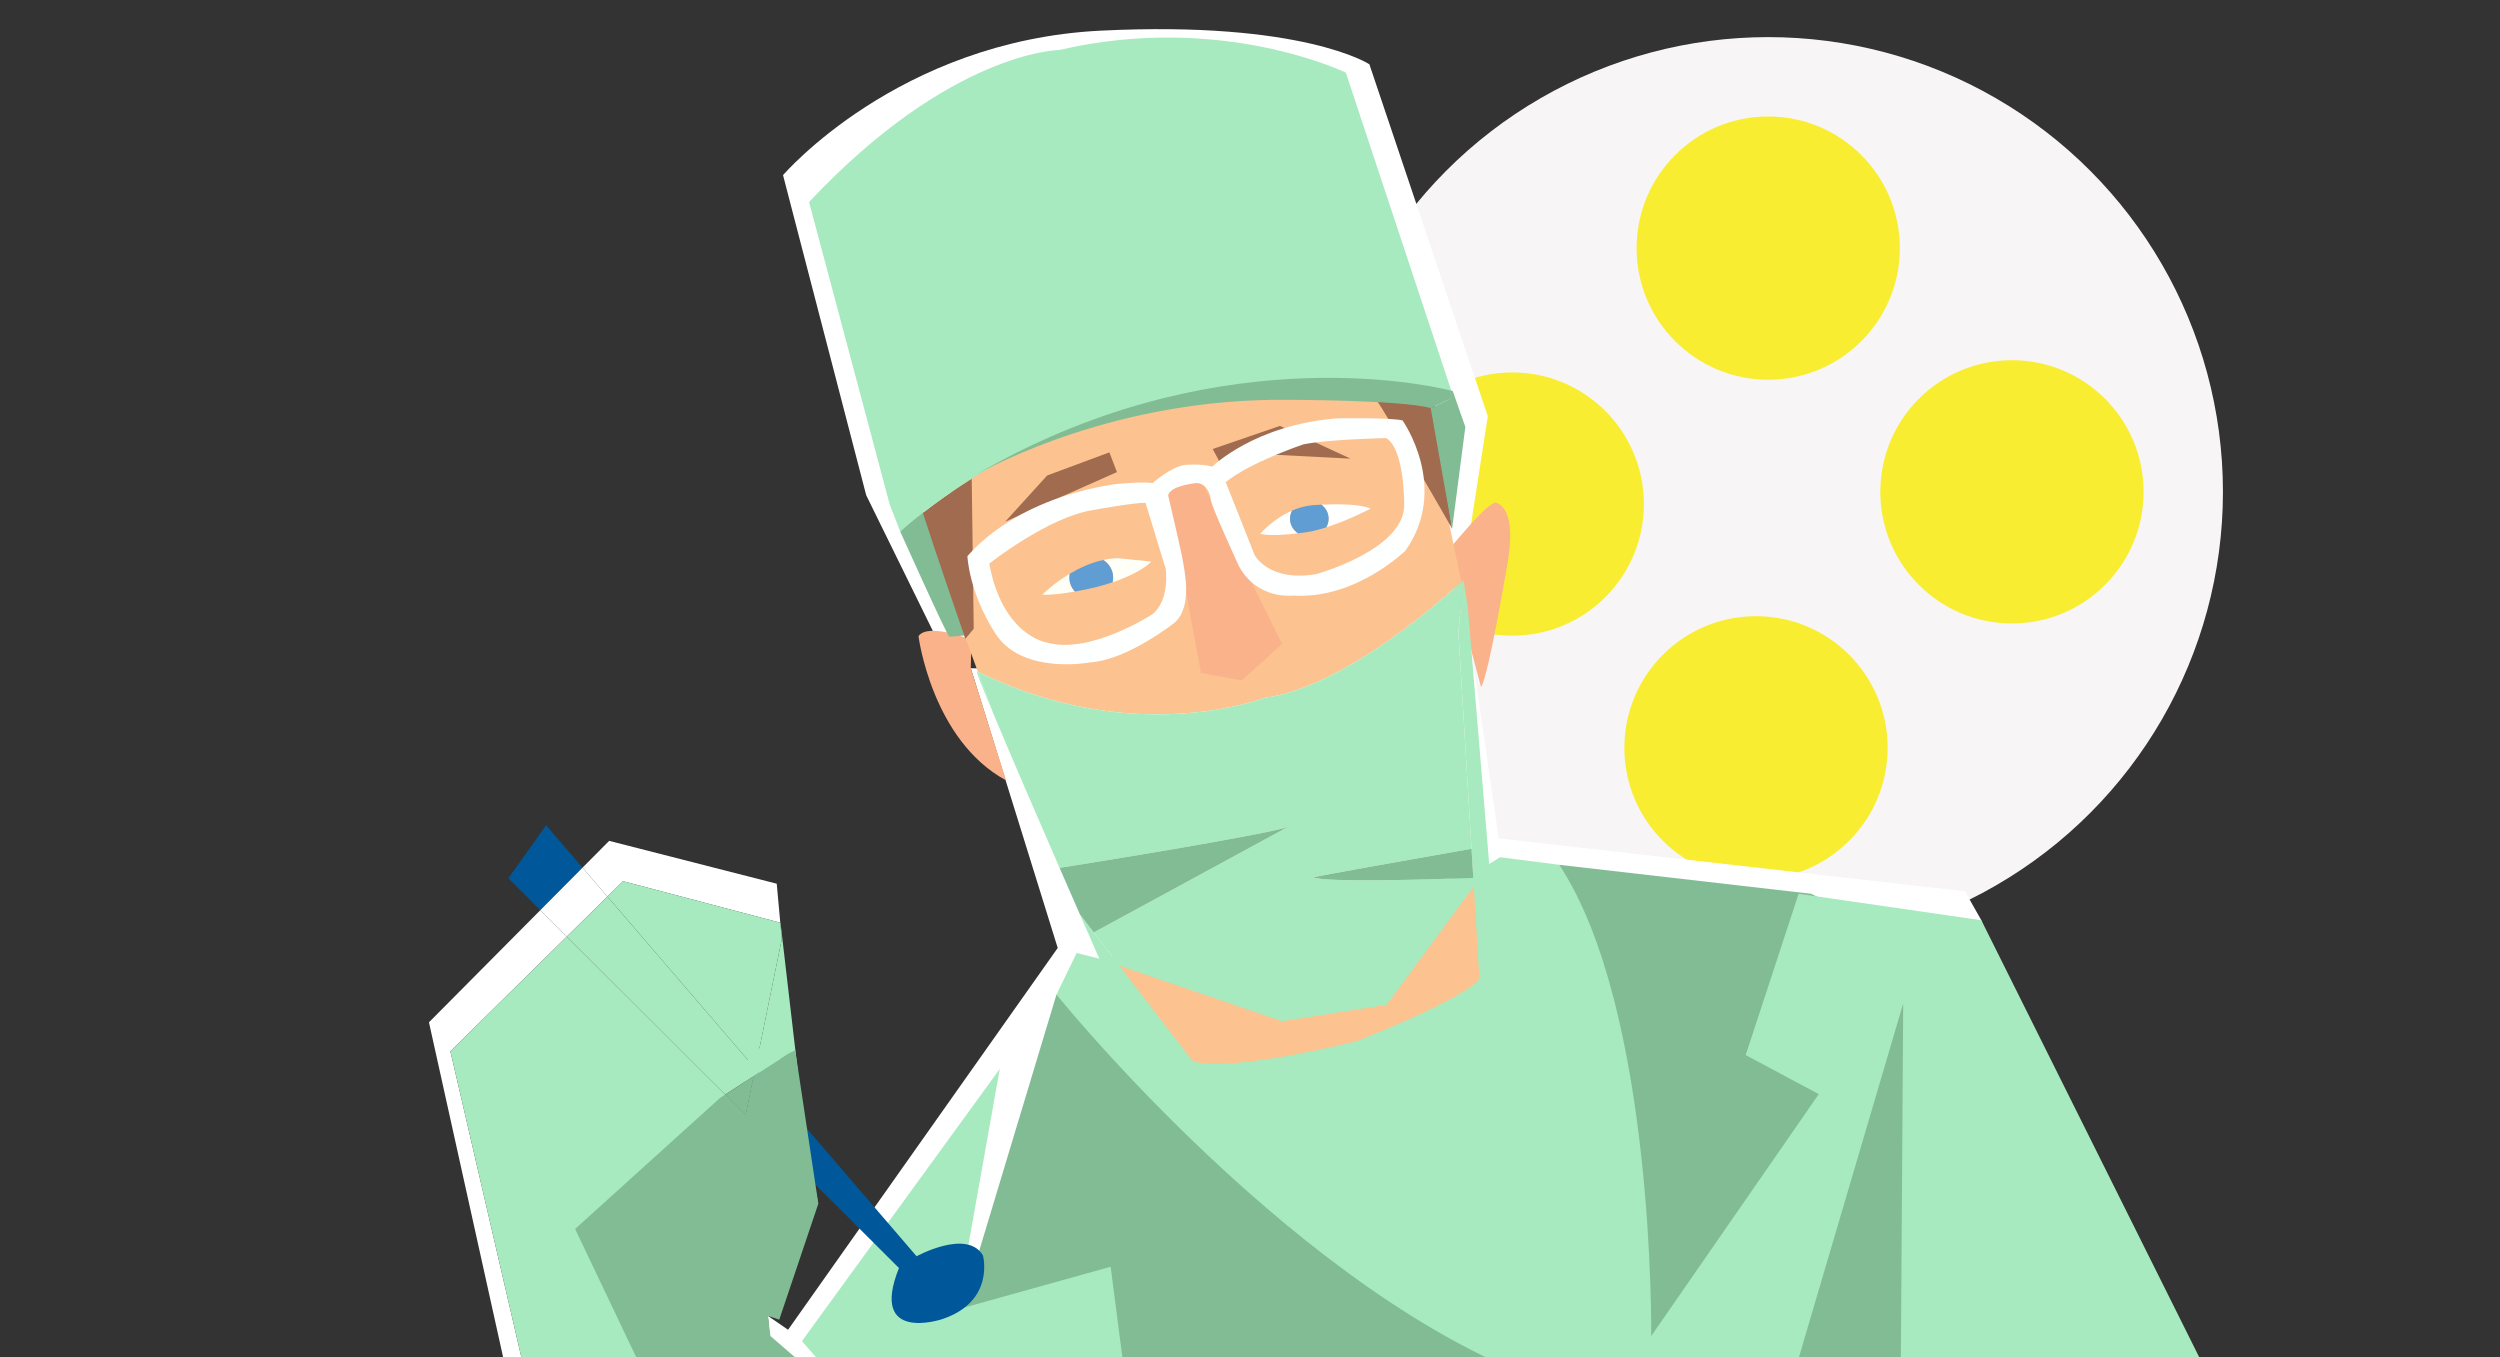
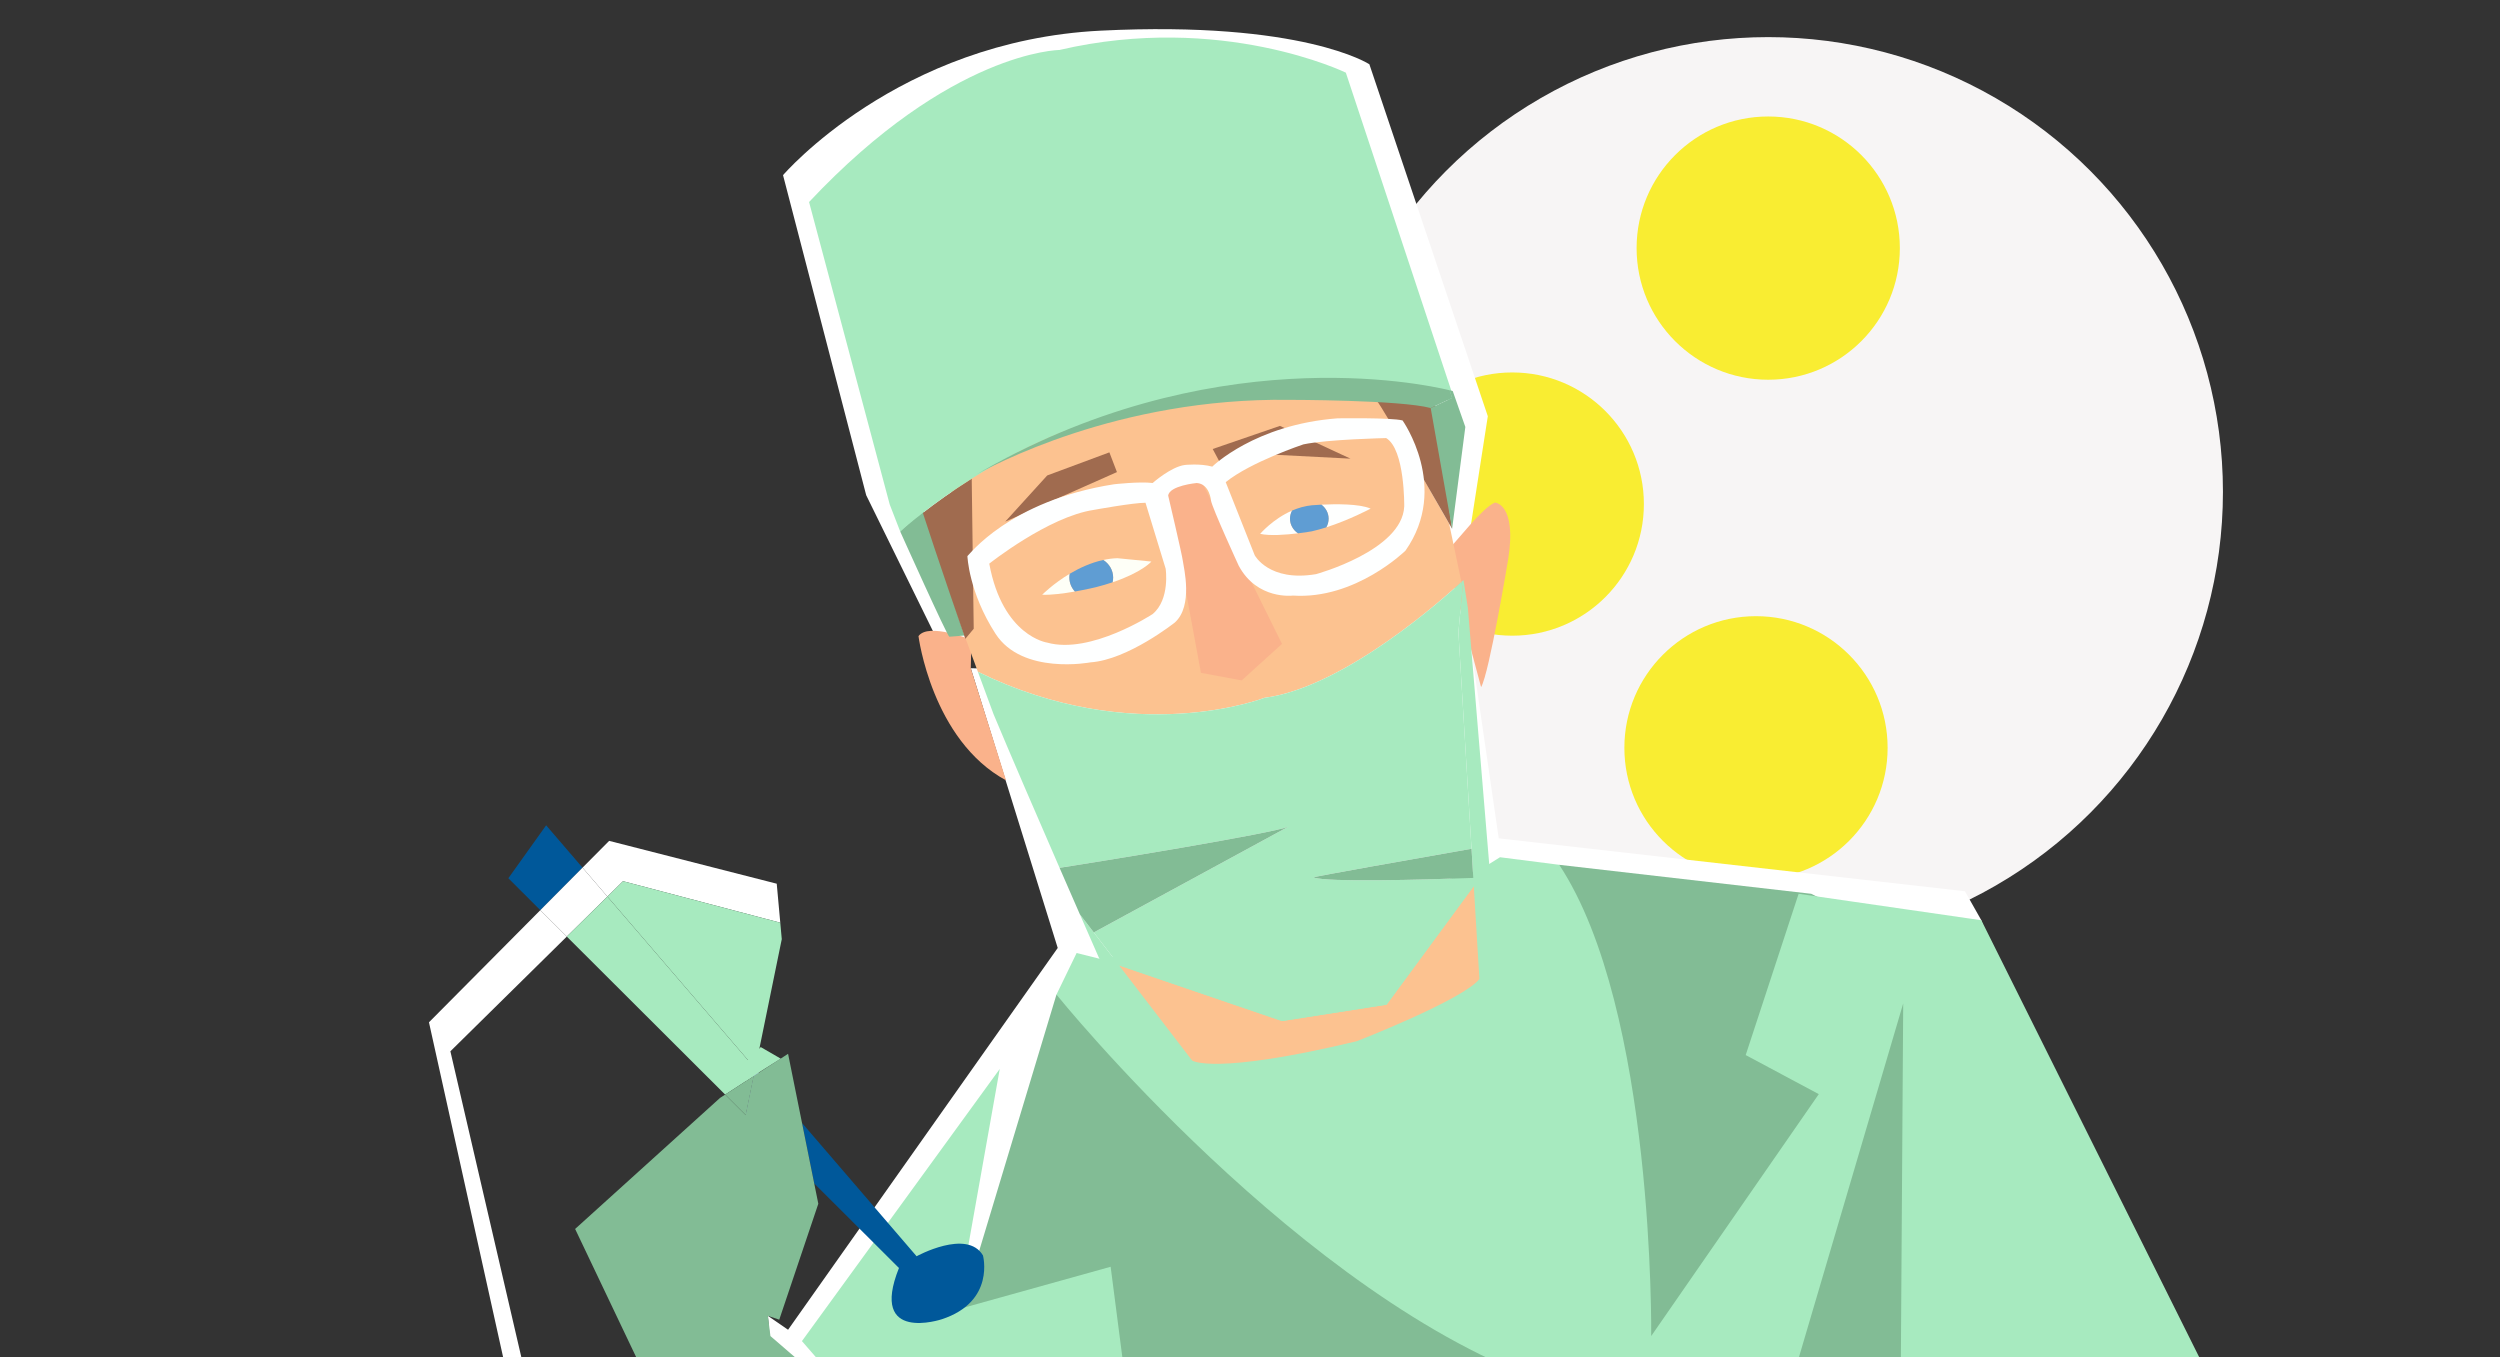
<svg xmlns="http://www.w3.org/2000/svg" id="Livello_1" width="1024" height="556" version="1.1" viewBox="0 0 1024 556">
  <rect x="0" y="0" width="1024" height="556" fill="#333333" stroke="none" />
  <defs>
    <style>
      .st0 {
        fill: #fcc290;
      }

      .st1 {
        fill: #8fa9ca;
      }

      .st2 {
        fill: #a7eabf;
      }

      .st3 {
        fill: #fab28b;
      }

      .st4 {
        fill: #82bc95;
      }

      .st5 {
        fill: #fefffe;
      }

      .st6 {
        fill: #fff;
      }

      .st7 {
        fill: #f9ed32;
      }

      .st8 {
        fill: #f7f5f5;
      }

      .st9 {
        fill: #90aaca;
      }

      .st10 {
        fill: #a06b4f;
      }

      .st11 {
        fill: #00589a;
      }

      .st12 {
        fill: #5f9dd3;
      }

      .st13 {
        fill: #fefff7;
      }

      .st14 {
        fill: #feffff;
      }
    </style>
  </defs>
  <g>
    <circle class="st8" cx="724.263" cy="201.458" r="186.256" />
    <circle class="st7" cx="619.422" cy="206.466" r="53.913" />
    <circle class="st7" cx="724.263" cy="101.625" r="53.913" />
-     <circle class="st7" cx="824.096" cy="201.458" r="53.913" />
    <circle class="st7" cx="719.255" cy="306.299" r="53.913" />
  </g>
  <g>
    <polygon class="st11" points="223.701 338.052 208.217 359.729 221.319 372.802 238.607 355.392 223.701 338.052" />
    <polygon class="st6" points="248.788 367.235 238.607 355.392 221.319 372.802 232.16 383.62 248.788 367.235" />
    <polygon class="st6" points="271.075 568.155 331.568 568.409 292.343 520.927 305.013 458.988 244.861 506.476 271.075 568.155" />
    <path class="st6" d="M383.351,260.98l-28.558-58.148-34.063-131.092s47.138-55.052,130.06-59.181,110.103,13.763,110.103,13.763l48.514,144.167-7.914,50.923s-62.277,38.192-63.654,37.848-100.814,11.01-102.19,11.01-52.299-9.29-52.299-9.29Z" />
    <polygon class="st6" points="397.63 273.71 433.241 388.287 322.794 544.668 314.536 538.991 315.568 551.378 341.89 569.957 872.967 567.377 811.55 376.932 804.841 365.062 613.88 343.385 598.597 238.362 424.983 274.226 397.63 273.71" />
    <polygon class="st4" points="432.725 407.383 391.952 542.604 444.596 530.217 450.273 568.409 656.717 569.957 803.808 569.441 788.841 389.835 741.875 366.094 638.653 354.224 620.073 440.414 504.981 450.736 453.37 413.06 432.725 407.383" />
    <path class="st2" d="M450.273,392.674l-9.29-2.322-8.258,17.032s100.641,124.899,202.315,159.478h98.577l45.934-155.865-1.032,156.897,128.511.516-95.48-191.477-74.836-10.838-21.677,66.062,29.934,15.999-68.643,99.093s1.548-133.673-37.676-193.025l-24.257-3.097-8.258,5.161-89.803,26.838-66.062,9.548Z" />
    <path class="st3" d="M594.268,223.906c2.322-2.064,12.903-15.999,18.064-18.064,0,0,9.032.516,5.419,23.225,0,0-7.742,46.708-11.096,52.385l-12.645-47.224.258-10.322Z" />
-     <path class="st3" d="M397.888,262.098s-17.548-7.226-21.677-1.548c0,0,5.419,42.579,35.87,59.095l-14.451-45.934.258-11.613Z" />
+     <path class="st3" d="M397.888,262.098s-17.548-7.226-21.677-1.548c0,0,5.419,42.579,35.87,59.095l-14.451-45.934.258-11.613" />
    <path class="st0" d="M517.883,285.839c33.032-4.277,74.378-41.598,80.713-47.477l-5.017-23.832-36.816-64.342-87.395-2.409s-39.568,18.236-42.665,18.924c-3.097.688-37.848,25.117-37.848,25.117l6.193,68.471,5.494,14.87c64.107,31.504,117.34,10.678,117.34,10.678Z" />
    <path class="st4" d="M378.276,209.196s-9.032,7.484-9.548,8.516c0,0,19.354,43.095,20.128,43.095s6.193-.516,6.193-.516l-16.773-51.095Z" />
    <path class="st10" d="M395.393,261.668l3.441-4.129-.818-61.493c-8.242,5.201-15.05,10.159-20.025,14.018,5.141,15.963,17.402,51.604,17.402,51.604Z" />
    <path class="st2" d="M551.258,29.762s-50.923-24.773-117.329-9.29c0,0-44.386.344-102.534,62.277l33.031,123.866,4.301,11.096s3.324-3.041,9.264-7.649c4.975-3.859,11.783-8.817,20.025-14.018,15.896-10.031,37.105-20.956,60.687-26.589l36.128-8.086,57.116-.86,43.869,3.613-44.558-134.361Z" />
    <polygon class="st10" points="411.737 213.669 428.94 194.745 454.402 185.284 457.498 193.369 411.737 213.669" />
    <polygon class="st10" points="496.723 183.907 499.475 189.068 519.776 186.144 553.151 187.864 524.249 174.445 496.723 183.907" />
    <path class="st10" d="M563.989,164.295c1.204.516,30.795,52.299,30.795,52.299l-7.053-50.579s-9.806-7.226-11.698-7.226-9.806.516-9.806.516c0,0-4.129.86-3.957,1.376s1.72,3.613,1.72,3.613Z" />
    <path class="st4" d="M595.042,160.166s-.441-.12-1.268-.32l1.01,3.159-8.774,4.129,8.774,49.461,5.419-41.719-5.161-14.709Z" />
    <path class="st4" d="M593.774,159.846c-11.416-2.758-99.087-21.241-195.009,35.165,7.247-4.129,59.128-32.189,129.183-31.232,0,0,45.676,0,58.062,3.355l8.774-4.129-1.01-3.159Z" />
    <path class="st9" d="M398.764,195.011c-.575.327-.876.509-.876.509.293-.173.584-.337.876-.509Z" />
    <path class="st13" d="M438.159,235.017c-6.819,4.073-11.283,8.587-11.283,8.587,3.791.165,9-.539,13.402-1.317-1.409-1.522-2.272-3.521-2.272-5.718,0-.531.057-1.048.153-1.552Z" />
    <path class="st13" d="M471.606,230.013c-5.161-.516-13.935-1.376-13.935-1.376-1.961.061-3.889.324-5.767.731,2.436,1.541,4.047,4.189,4.047,7.201,0,.666-.086,1.312-.235,1.934,12.1-4.077,15.89-8.49,15.89-8.49Z" />
    <path class="st12" d="M451.903,229.368c-5.097,1.104-9.812,3.301-13.745,5.649-.096.504-.153,1.021-.153,1.552,0,2.197.863,4.196,2.272,5.718,4.788-.846,8.619-1.78,8.619-1.78,2.525-.644,4.785-1.319,6.819-2.005.149-.623.235-1.268.235-1.934,0-3.012-1.611-5.66-4.047-7.201Z" />
    <path class="st5" d="M544.205,212.465c0,1.279-.347,2.482-.959,3.531,9.523-3.047,18.162-7.66,18.162-7.66-4.588-2.053-14.593-1.902-20.155-1.629,1.798,1.356,2.951,3.43,2.951,5.758Z" />
    <path class="st5" d="M528.378,212.465c0-1.198.312-2.326.853-3.327-7.873,3.434-13.067,9.52-13.067,9.52,3.894.922,10.655.38,15.488-.21-1.98-1.345-3.273-3.52-3.273-5.983Z" />
    <path class="st12" d="M543.246,215.997c.611-1.05.959-2.252.959-3.531,0-2.328-1.153-4.402-2.951-5.758-2.363.116-3.93.253-3.93.253-2.91.287-5.631,1.104-8.093,2.178-.541,1.001-.853,2.129-.853,3.327,0,2.463,1.293,4.639,3.273,5.983,3.281-.4,5.673-.822,5.673-.822,1.967-.44,3.963-1.003,5.923-1.63Z" />
    <polygon class="st3" points="476.423 203.003 485.712 242.056 491.906 275.603 508.593 278.699 525.109 263.732 491.734 196.294 485.885 194.229 476.423 197.67 476.423 203.003" />
    <path class="st14" d="M574.483,172.209c-4.645-1.204-26.666-.86-26.666-.86-33.891,2.58-51.267,19.784-51.267,19.784-4.989-1.376-11.182-.688-11.182-.688-5.677.688-13.247,7.398-13.247,7.398-5.161-.688-15.827.516-15.827.516-43.009,6.71-59.525,29.246-60.041,29.418,0,0,.516,14.795,11.527,31.827,11.01,17.032,38.88,11.698,38.88,11.698,15.311-1.032,34.579-16.343,34.579-16.343,7.57-6.881,3.613-22.365,3.269-25.117-.344-2.753-6.021-26.838-6.021-26.838.516-4.129,11.698-5.161,11.698-5.161,5.333.344,5.849,7.226,5.849,7.226.516,3.097,11.354,26.666,11.354,26.666,7.57,14.107,22.193,12.215,22.193,12.215,25.634,1.72,46.106-18.408,46.106-18.408,18.236-25.978-1.204-53.331-1.204-53.331ZM472.122,251.518s-25.461,16.688-43.181,11.698c0,0-18.236-2.58-23.741-32.343,0,0,24.257-19.268,42.837-22.021,0,0,15.999-2.925,21.16-2.925l8.258,27.01s1.892,12.559-5.333,18.58ZM575.172,207.476c-.86,18.064-36.128,27.698-36.128,27.698-19.268,3.269-25.117-7.742-25.117-7.742l-11.87-29.934c10.15-8.258,31.827-15.483,31.827-15.483,9.806-2.064,33.891-2.58,33.891-2.58,7.742,4.645,7.398,28.042,7.398,28.042Z" />
    <path class="st0" d="M567.946,411.512l-42.837,6.709-66.719-22.776,29.903,38.948s8.602,6.193,67.438-7.914c0,0,43.353-16.86,50.235-25.461l-2.304-38.069-35.716,48.563Z" />
    <path class="st2" d="M450.273,392.674l8.117,2.771-16.082-20.947c4.772,10.911,7.965,18.176,7.965,18.176Z" />
-     <path class="st2" d="M400.21,275.001c-.527-.26,2.261,6.788,6.755,17.54l-6.421-17.379c-.111-.055-.222-.106-.333-.161Z" />
    <path class="st2" d="M597.364,258.915l6.297,104.034.154-.209,6.193-8.516-8.774-105.286-1.806-11.354s-.288.275-.832.78l.488,2.317-1.72,18.236Z" />
    <path class="st2" d="M538.012,359.385c-.559-.22,44.514-8.181,64.724-11.735l-5.371-88.735,1.72-18.236-.488-2.317c-6.335,5.878-47.682,43.199-80.713,47.477,0,0-53.233,20.826-117.34-10.678l6.421,17.379c6.915,16.549,17.874,41.881,27.038,62.926,13.627-2.107,89.188-14.368,93.945-16.985l-79.937,43.444,10.379,13.519,66.719,22.776,42.837-6.709,35.716-48.563-.203-3.35c-20.369.74-60.106,1.884-65.447-.214Z" />
    <path class="st4" d="M434.002,355.467c3.036,6.973,5.876,13.476,8.305,19.031l5.703,7.428,79.937-43.444c-4.757,2.616-80.318,14.878-93.945,16.985Z" />
    <path class="st4" d="M538.012,359.385c5.341,2.098,45.078.954,65.447.214l-.723-11.948c-20.21,3.554-65.283,11.515-64.724,11.735Z" />
    <polygon class="st2" points="328.471 549.313 409.5 437.833 391.952 536.41 454.918 518.863 460.595 562.732 642.266 568.925 345.503 568.925 328.471 549.313" />
    <polygon class="st6" points="255.183 360.933 319.601 377.939 318.149 361.965 249.506 344.417 238.607 355.392 248.788 367.235 255.183 360.933" />
    <polygon class="st6" points="184.476 430.608 232.16 383.62 221.319 372.802 175.702 418.737 208.733 567.893 263.537 568.123 215.959 566.345 184.476 430.608" />
    <polygon class="st2" points="271.183 568.409 271.075 568.155 263.537 568.123 271.183 568.409" />
-     <polygon class="st2" points="309.366 437.704 318.506 448.335 323.31 444.543 328.471 453.317 319.697 377.964 319.601 377.939 320.213 384.674 309.366 437.704" />
    <polygon class="st2" points="305.013 458.988 306.508 457.808 305.466 456.769 305.013 458.988" />
-     <polygon class="st2" points="232.16 383.62 184.476 430.608 215.959 566.345 263.537 568.123 271.075 568.155 244.861 506.476 305.013 458.988 305.466 456.769 232.16 383.62" />
    <polygon class="st2" points="248.788 367.235 309.366 437.704 320.213 384.674 319.601 377.939 255.183 360.933 248.788 367.235" />
    <path class="st11" d="M402.619,514.217c-6.537-11.01-27.182.344-27.182.344l-46.93-54.592,4.997,24.776,34.707,34.633c-12.387,30.967,17.548,20.988,17.548,20.988,22.021-7.226,16.86-26.15,16.86-26.15Z" />
    <polygon class="st1" points="309.366 437.704 305.466 456.769 306.508 457.808 318.506 448.335 309.366 437.704" />
    <polygon class="st4" points="315.568 547.249 314.536 538.991 319.181 540.539 335.18 493.057 333.504 484.746 328.507 459.97 322.794 431.64 308.744 440.746 305.467 456.769 297.023 448.343 294.924 449.704 235.571 503.379 266.538 568.409 341.89 569.957 315.568 547.249" />
    <polygon class="st2" points="309.366 437.704 248.788 367.235 232.16 383.62 297.023 448.343 308.744 440.746 309.366 437.704" />
    <polygon class="st4" points="308.744 440.746 297.023 448.343 305.466 456.769 308.744 440.746" />
    <polygon class="st2" points="305.246 442.822 319.783 433.618 311.611 428.887 303.44 437.059 305.246 442.822" />
-     <path class="st4" d="M322.794,431.64l2.925-1.462,9.462,62.879s-17.892-39.827-17.548-40.945,5.161-20.472,5.161-20.472Z" />
  </g>
</svg>